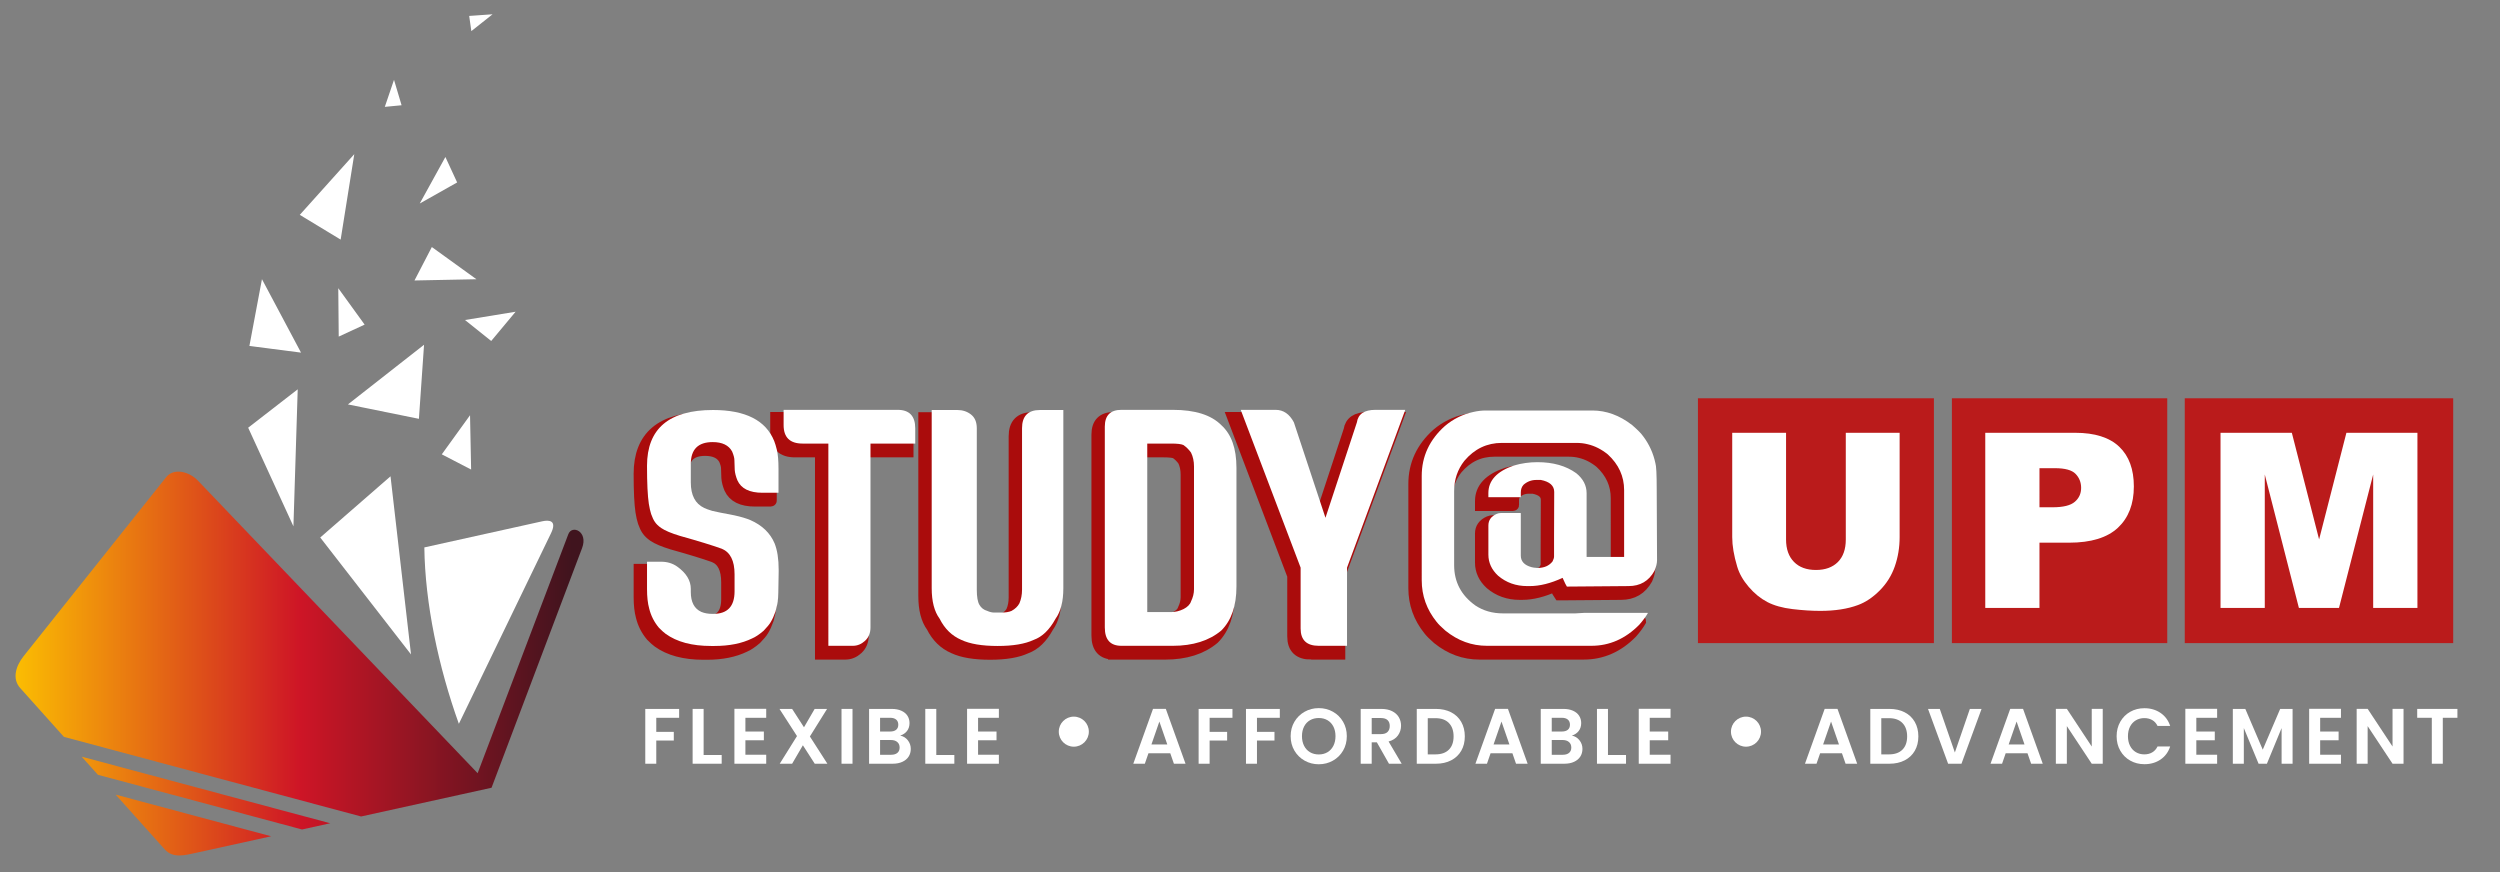
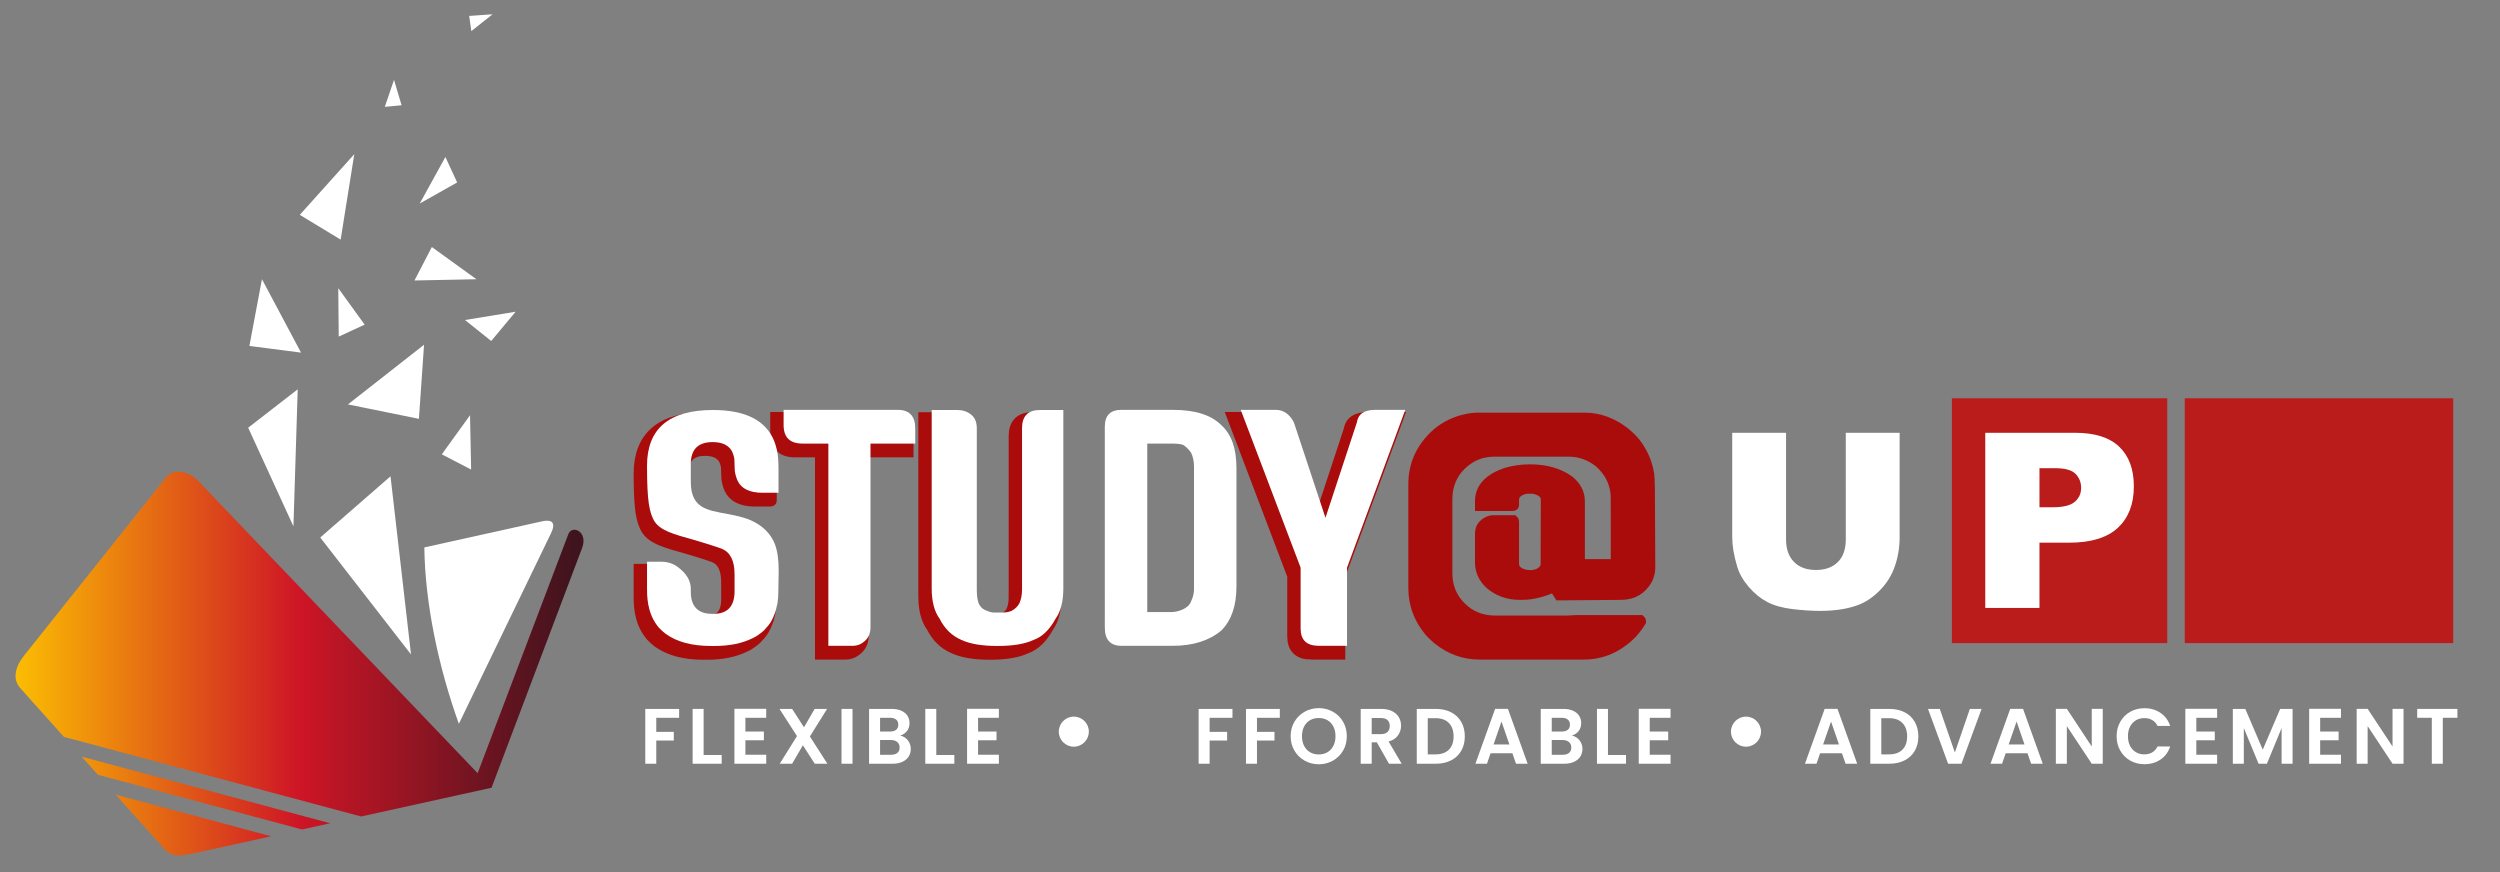
<svg xmlns="http://www.w3.org/2000/svg" version="1.1" id="Layer_1" x="0px" y="0px" width="430px" height="150px" viewBox="0 0 430 150" enable-background="new 0 0 430 150" xml:space="preserve">
  <rect x="0" y="0" width="430" height="150" fill="#808080" stroke="none" />
  <g>
    <g>
      <path fill-rule="evenodd" clip-rule="evenodd" fill="#FFFFFF" d="M94.779,91.707l-15.855,32.787    c-3.497-9.744-5.82-20.695-5.937-30.338l20.284-4.494C94.573,89.373,95.8,89.593,94.779,91.707z" />
      <linearGradient id="SVGID_1_" gradientUnits="userSpaceOnUse" x1="2.676" y1="114.132" x2="100.363" y2="114.132">
        <stop offset="0" style="stop-color:#FBBD02" />
        <stop offset="0.5" style="stop-color:#CE1526" />
        <stop offset="0.979" style="stop-color:#40141E" />
      </linearGradient>
      <path fill-rule="evenodd" clip-rule="evenodd" fill="url(#SVGID_1_)" d="M4.063,112.859l24.51-30.777    c1.336-1.676,4.002-0.957,5.478,0.597l48.102,50.312l15.598-41.111c0.632-1.672,3.452-0.479,2.368,2.389l-15.574,41.222v0.001    l-22.438,4.943l-51.113-13.695l-7.524-8.401C2.04,116.742,2.729,114.535,4.063,112.859L4.063,112.859z M56.797,141.602    l-42.748-11.454l2.793,3.116l35.103,9.407L56.797,141.602L56.797,141.602z M46.636,143.841l-26.739-7.165l8.419,9.397    c1.43,1.596,3.387,1.057,5.479,0.596L46.636,143.841z" />
      <path fill-rule="evenodd" clip-rule="evenodd" fill="#FFFFFF" d="M88.685,53.617l-8.705,1.425l4.509,3.606L88.685,53.617    L88.685,53.617z M55.079,92.449l15.616,20.113l-3.526-30.639L55.079,92.449L55.079,92.449z M75.988,78.147l5.046,2.615    l-0.187-9.343L75.988,78.147L75.988,78.147z M51.207,66.961l-8.521,6.604l7.784,16.963L51.207,66.961L51.207,66.961z     M84.724,2.456L81.07,5.352L80.701,2.74L84.724,2.456L84.724,2.456z M76.608,27.003l-4.412,8.002l6.433-3.626L76.608,27.003    L76.608,27.003z M58.593,41.213l-7.03-4.259l9.374-10.439L58.593,41.213L58.593,41.213z M74.275,42.49l-2.984,5.751l10.653-0.213    L74.275,42.49L74.275,42.49z M62.716,55.833l-4.455,2.063l-0.077-8.325L62.716,55.833L62.716,55.833z M69.072,18.104l-2.885,0.277    l1.582-4.651L69.072,18.104L69.072,18.104z M72.937,59.297L59.842,69.559l12.211,2.478L72.937,59.297L72.937,59.297z     M45.056,48.017l6.72,12.634l-8.879-1.147L45.056,48.017z" />
    </g>
    <g>
      <path fill="#FFFFFF" d="M116.811,121.933v1.525h-3.931v2.418h3.013v1.499h-3.013v3.984h-1.892v-9.427H116.811z" />
      <path fill="#FFFFFF" d="M121.023,129.861h3.107v1.499h-4.998v-9.427h1.891V129.861z" />
      <path fill="#FFFFFF" d="M128.209,123.458v2.363h3.175v1.5h-3.175v2.498h3.579v1.54h-5.47v-9.44h5.47v1.539H128.209z" />
      <path fill="#FFFFFF" d="M140.135,131.36l-2.039-3.174l-1.85,3.174h-2.134l2.97-4.755l-3.012-4.672h2.176l2.039,3.16l1.836-3.16    h2.135l-2.957,4.74l3.011,4.687H140.135z" />
      <path fill="#FFFFFF" d="M146.632,121.933v9.427h-1.892v-9.427H146.632z" />
      <path fill="#FFFFFF" d="M156.14,127.322c0.342,0.432,0.513,0.928,0.513,1.485c0,0.505-0.123,0.948-0.371,1.331    s-0.605,0.682-1.074,0.896c-0.467,0.217-1.021,0.325-1.66,0.325h-4.066v-9.427h3.891c0.639,0,1.189,0.104,1.654,0.311    c0.464,0.207,0.814,0.495,1.054,0.864c0.238,0.369,0.357,0.788,0.357,1.256c0,0.55-0.146,1.009-0.438,1.378    s-0.683,0.63-1.168,0.783C155.36,126.625,155.798,126.889,156.14,127.322z M151.372,125.822h1.729c0.45,0,0.797-0.101,1.041-0.304    c0.243-0.202,0.364-0.493,0.364-0.871s-0.121-0.671-0.364-0.878c-0.244-0.207-0.591-0.311-1.041-0.311h-1.729V125.822z     M154.35,129.496c0.256-0.216,0.386-0.521,0.386-0.918c0-0.405-0.135-0.723-0.406-0.952c-0.27-0.229-0.634-0.345-1.093-0.345    h-1.864v2.539h1.904C153.735,129.82,154.094,129.712,154.35,129.496z" />
      <path fill="#FFFFFF" d="M161.042,129.861h3.106v1.499h-4.998v-9.427h1.892V129.861z" />
      <path fill="#FFFFFF" d="M168.228,123.458v2.363h3.174v1.5h-3.174v2.498h3.58v1.54h-5.472v-9.44h5.472v1.539H168.228z" />
-       <path fill="#FFFFFF" d="M201.288,129.564h-3.754l-0.622,1.796h-1.985l3.392-9.44h2.199l3.392,9.44h-1.999L201.288,129.564z     M200.775,128.05l-1.364-3.943l-1.365,3.943H200.775z" />
      <path fill="#FFFFFF" d="M211.984,121.933v1.525h-3.93v2.418h3.012v1.499h-3.012v3.984h-1.891v-9.427H211.984z" />
      <path fill="#FFFFFF" d="M220.129,121.933v1.525h-3.931v2.418h3.012v1.499h-3.012v3.984h-1.89v-9.427H220.129z" />
      <path fill="#FFFFFF" d="M224.397,130.833c-0.737-0.414-1.323-0.988-1.756-1.723s-0.649-1.564-0.649-2.491    c0-0.919,0.217-1.745,0.649-2.479c0.433-0.732,1.019-1.307,1.756-1.721c0.738-0.415,1.548-0.622,2.431-0.622    c0.892,0,1.704,0.207,2.438,0.622c0.734,0.414,1.316,0.988,1.743,1.721c0.428,0.734,0.642,1.561,0.642,2.479    c0,0.927-0.214,1.757-0.642,2.491c-0.427,0.734-1.012,1.309-1.749,1.723c-0.738,0.414-1.548,0.621-2.432,0.621    C225.945,131.455,225.136,131.248,224.397,130.833z M228.327,129.381c0.432-0.257,0.77-0.624,1.014-1.101    c0.243-0.478,0.365-1.031,0.365-1.661s-0.122-1.182-0.365-1.655c-0.244-0.473-0.582-0.835-1.014-1.087    c-0.431-0.252-0.933-0.378-1.499-0.378c-0.567,0-1.068,0.126-1.507,0.378c-0.435,0.252-0.775,0.614-1.018,1.087    c-0.244,0.474-0.365,1.025-0.365,1.655s0.121,1.184,0.365,1.661c0.242,0.477,0.583,0.844,1.018,1.101    c0.438,0.257,0.939,0.385,1.507,0.385C227.395,129.766,227.896,129.638,228.327,129.381z" />
      <path fill="#FFFFFF" d="M238.901,131.36l-2.079-3.674h-0.891v3.674h-1.892v-9.427h3.538c0.729,0,1.351,0.129,1.864,0.385    c0.513,0.256,0.897,0.604,1.155,1.04c0.256,0.437,0.385,0.925,0.385,1.466c0,0.621-0.181,1.182-0.541,1.681    c-0.361,0.499-0.896,0.844-1.605,1.033l2.255,3.822H238.901z M235.932,126.268h1.58c0.513,0,0.895-0.124,1.146-0.371    c0.252-0.248,0.379-0.593,0.379-1.034c0-0.432-0.127-0.768-0.379-1.006s-0.634-0.357-1.146-0.357h-1.58V126.268z" />
      <path fill="#FFFFFF" d="M249.593,122.513c0.752,0.388,1.332,0.939,1.741,1.654c0.41,0.717,0.614,1.547,0.614,2.492    s-0.204,1.771-0.614,2.479c-0.409,0.707-0.989,1.254-1.741,1.641c-0.752,0.388-1.624,0.581-2.614,0.581h-3.295v-9.427h3.295    C247.969,121.933,248.841,122.126,249.593,122.513z M249.207,128.943c0.541-0.541,0.811-1.302,0.811-2.283    c0-0.98-0.27-1.749-0.811-2.303c-0.54-0.554-1.306-0.83-2.296-0.83h-1.337v6.226h1.337    C247.901,129.752,248.667,129.482,249.207,128.943z" />
      <path fill="#FFFFFF" d="M260.134,129.564h-3.755l-0.621,1.796h-1.986l3.391-9.44h2.201l3.39,9.44h-1.998L260.134,129.564z     M259.619,128.05l-1.363-3.943l-1.364,3.943H259.619z" />
      <path fill="#FFFFFF" d="M271.666,127.322c0.343,0.432,0.515,0.928,0.515,1.485c0,0.505-0.124,0.948-0.372,1.331    s-0.606,0.682-1.073,0.896c-0.469,0.217-1.022,0.325-1.662,0.325h-4.065v-9.427h3.89c0.64,0,1.191,0.104,1.655,0.311    c0.463,0.207,0.815,0.495,1.053,0.864c0.239,0.369,0.359,0.788,0.359,1.256c0,0.55-0.148,1.009-0.439,1.378    c-0.293,0.369-0.682,0.63-1.169,0.783C270.888,126.625,271.324,126.889,271.666,127.322z M266.899,125.822h1.728    c0.451,0,0.797-0.101,1.041-0.304c0.243-0.202,0.365-0.493,0.365-0.871s-0.122-0.671-0.365-0.878    c-0.244-0.207-0.59-0.311-1.041-0.311h-1.728V125.822z M269.878,129.496c0.256-0.216,0.385-0.521,0.385-0.918    c0-0.405-0.136-0.723-0.406-0.952c-0.269-0.229-0.634-0.345-1.093-0.345h-1.864v2.539h1.905    C269.264,129.82,269.621,129.712,269.878,129.496z" />
      <path fill="#FFFFFF" d="M276.57,129.861h3.105v1.499h-4.997v-9.427h1.892V129.861z" />
      <path fill="#FFFFFF" d="M283.754,123.458v2.363h3.175v1.5h-3.175v2.498h3.58v1.54h-5.47v-9.44h5.47v1.539H283.754z" />
      <path fill="#FFFFFF" d="M316.816,129.564h-3.754l-0.623,1.796h-1.984l3.391-9.44h2.2l3.391,9.44h-1.998L316.816,129.564z     M316.303,128.05l-1.363-3.943l-1.365,3.943H316.303z" />
      <path fill="#FFFFFF" d="M327.601,122.513c0.752,0.388,1.334,0.939,1.742,1.654c0.409,0.717,0.615,1.547,0.615,2.492    s-0.206,1.771-0.615,2.479c-0.408,0.707-0.99,1.254-1.742,1.641c-0.752,0.388-1.623,0.581-2.612,0.581h-3.296v-9.427h3.296    C325.978,121.933,326.849,122.126,327.601,122.513z M327.216,128.943c0.541-0.541,0.812-1.302,0.812-2.283    c0-0.98-0.271-1.749-0.812-2.303c-0.54-0.554-1.305-0.83-2.296-0.83h-1.338v6.226h1.338    C325.911,129.752,326.676,129.482,327.216,128.943z" />
      <path fill="#FFFFFF" d="M340.828,121.933l-3.455,9.427h-2.298l-3.456-9.427h2.023l2.594,7.495l2.579-7.495H340.828z" />
      <path fill="#FFFFFF" d="M348.729,129.564h-3.754l-0.619,1.796h-1.986l3.39-9.44h2.202l3.39,9.44h-1.999L348.729,129.564z     M348.217,128.05l-1.363-3.943l-1.364,3.943H348.217z" />
      <path fill="#FFFFFF" d="M361.67,131.36h-1.891l-4.281-6.47v6.47h-1.892v-9.44h1.892l4.281,6.482v-6.482h1.891V131.36z" />
      <path fill="#FFFFFF" d="M364.688,124.14c0.417-0.732,0.989-1.305,1.715-1.715c0.723-0.41,1.538-0.613,2.438-0.613    c1.053,0,1.976,0.27,2.77,0.809c0.792,0.541,1.346,1.289,1.659,2.242h-2.173c-0.217-0.449-0.521-0.787-0.913-1.012    c-0.391-0.226-0.845-0.338-1.356-0.338c-0.548,0-1.039,0.129-1.466,0.385c-0.428,0.256-0.76,0.619-1,1.087    c-0.237,0.469-0.356,1.018-0.356,1.647c0,0.621,0.119,1.169,0.356,1.641c0.24,0.474,0.572,0.838,1,1.095    c0.427,0.257,0.918,0.385,1.466,0.385c0.512,0,0.966-0.114,1.356-0.345c0.393-0.229,0.696-0.568,0.913-1.02h2.173    c-0.313,0.965-0.865,1.713-1.653,2.249c-0.789,0.536-1.712,0.804-2.775,0.804c-0.899,0-1.715-0.205-2.438-0.615    c-0.726-0.408-1.298-0.979-1.715-1.708c-0.419-0.729-0.63-1.558-0.63-2.485C364.058,125.706,364.269,124.875,364.688,124.14z" />
      <path fill="#FFFFFF" d="M377.767,123.458v2.363h3.176v1.5h-3.176v2.498h3.579v1.54h-5.468v-9.44h5.468v1.539H377.767z" />
      <path fill="#FFFFFF" d="M394.324,121.933v9.427h-1.889v-6.132l-2.527,6.132h-1.432l-2.538-6.132v6.132h-1.892v-9.427h2.147    l2.999,7.01l2.997-7.01H394.324z" />
      <path fill="#FFFFFF" d="M399.067,123.458v2.363h3.173v1.5h-3.173v2.498h3.579v1.54h-5.471v-9.44h5.471v1.539H399.067z" />
      <path fill="#FFFFFF" d="M413.409,131.36h-1.892l-4.281-6.47v6.47h-1.889v-9.44h1.889l4.281,6.482v-6.482h1.892V131.36z" />
      <path fill="#FFFFFF" d="M422.676,121.933v1.525h-2.514v7.901h-1.892v-7.901h-2.511v-1.525H422.676z" />
    </g>
    <circle fill="#FFFFFF" cx="184.696" cy="125.845" r="2.585" />
    <circle fill="#FFFFFF" cx="300.31" cy="125.845" r="2.585" />
    <g>
-       <rect x="292.044" y="68.503" fill="#BA1B1B" width="40.589" height="42.113" />
      <rect x="335.725" y="68.503" fill="#BA1B1B" width="37.04" height="42.113" />
      <rect x="375.777" y="68.503" fill="#BA1B1B" width="46.172" height="42.113" />
      <path fill="#FFFFFF" d="M317.477,74.44h9.259v17.945c0,1.78-0.278,3.458-0.831,5.038c-0.553,1.582-1.422,2.965-2.604,4.15    c-1.182,1.183-2.421,2.014-3.719,2.492c-1.803,0.672-3.971,1.007-6.496,1.007c-1.463,0-3.058-0.103-4.786-0.309    c-1.727-0.207-3.172-0.612-4.334-1.22c-1.161-0.611-2.223-1.475-3.186-2.598s-1.624-2.277-1.979-3.473    c-0.575-1.914-0.859-3.609-0.859-5.089V74.44h9.259v18.361c0,1.642,0.455,2.924,1.363,3.847c0.906,0.925,2.171,1.387,3.784,1.387    c1.598,0,2.853-0.457,3.765-1.364c0.906-0.911,1.363-2.2,1.363-3.869V74.44z" />
      <path fill="#FFFFFF" d="M341.466,74.44h15.47c3.369,0,5.893,0.8,7.573,2.398c1.675,1.599,2.514,3.874,2.514,6.825    c0,3.033-0.914,5.405-2.745,7.115c-1.832,1.707-4.628,2.563-8.386,2.563h-5.103v11.225h-9.323V74.44z M350.789,87.251h2.284    c1.797,0,3.062-0.313,3.788-0.936c0.729-0.623,1.094-1.422,1.094-2.396c0-0.944-0.316-1.747-0.948-2.405    c-0.631-0.658-1.819-0.986-3.564-0.986h-2.653V87.251z" />
-       <path fill="#FFFFFF" d="M381.929,74.44h12.267l4.689,18.34l4.697-18.34h12.216v30.125h-7.611V81.611l-5.88,22.955h-6.896    l-5.869-22.955v22.955h-7.612V74.44z" />
    </g>
    <g>
      <path fill="#AA0C0C" stroke="#AA0C0C" stroke-width="2" stroke-miterlimit="10" d="M121.338,71.893    c5.585,0,9.094,1.783,10.529,5.349c0.15,0.378,0.301,0.877,0.452,1.5c0.188,0.773,0.282,1.859,0.282,3.255v4.104    c0,0.019-0.009,0.027-0.027,0.027h-2.717c-2.246,0-3.689-0.717-4.33-2.15c-0.266-0.66-0.416-1.254-0.454-1.783    c-0.019-0.867-0.037-1.424-0.056-1.67c0-0.377-0.133-0.877-0.396-1.5c-0.584-1.075-1.697-1.613-3.34-1.613    c-2.51,0-3.764,1.256-3.764,3.764v3.17c0,2.209,0.764,3.67,2.292,4.387c0.302,0.152,0.765,0.322,1.388,0.51    c0.603,0.151,1.867,0.406,3.792,0.765c1.131,0.245,2.056,0.519,2.773,0.821c2.02,0.887,3.405,2.217,4.16,3.99    c0.472,1.17,0.708,2.689,0.708,4.557v0.34c-0.038,3.227-0.084,4.84-0.142,4.84c0,0.34-0.133,1-0.396,1.98    c-0.264,0.756-0.548,1.378-0.85,1.868c-0.207,0.358-0.613,0.849-1.216,1.472c-0.756,0.643-1.406,1.075-1.953,1.303    c-1.774,0.867-3.935,1.301-6.481,1.301h-0.595c-3.283,0-5.887-0.697-7.811-2.094c-0.266-0.189-0.643-0.528-1.134-1.02    c-0.829-0.98-1.396-2.094-1.697-3.339c-0.245-0.888-0.368-2.001-0.368-3.34v-4.698h2.406c1.075,0,2.01,0.283,2.801,0.85    c1.548,1.113,2.322,2.387,2.322,3.82v0.537c0,1.736,0.604,2.879,1.811,3.425c0.547,0.227,1.179,0.34,1.896,0.34h0.17    c2.434,0,3.651-1.292,3.651-3.878v-2.943c0-2.32-0.736-3.782-2.208-4.387c-1.622-0.584-4.019-1.32-7.188-2.207    c-1.491-0.453-2.566-0.906-3.228-1.359c-0.49-0.34-0.858-0.697-1.103-1.075c-0.208-0.302-0.415-0.745-0.624-1.33    c-0.15-0.472-0.282-1.057-0.396-1.755c-0.208-1.377-0.312-3.556-0.312-6.537C109.988,75.091,113.771,71.893,121.338,71.893z" />
      <path fill="#AA0C0C" stroke="#AA0C0C" stroke-width="2" stroke-miterlimit="10" d="M136.735,77.667    c-2.171,0-3.255-1.062-3.255-3.186v-2.616h19.613c2.019,0,3.028,1.062,3.028,3.185v2.617h-7.698v31.616    c0,0.961-0.312,1.73-0.934,2.305c-0.623,0.575-1.32,0.863-2.095,0.863h-4.217V77.667H136.735z" />
      <path fill="#AA0C0C" stroke="#AA0C0C" stroke-width="2" stroke-miterlimit="10" d="M158.951,71.893h4.416    c0.904,0,1.688,0.259,2.349,0.778s0.991,1.306,0.991,2.363v27.764c0,1.227,0.15,2.096,0.452,2.605    c0.302,0.527,0.754,0.877,1.358,1.047c0.416,0.188,0.812,0.283,1.188,0.283h1.245c0.717,0,1.292-0.095,1.727-0.283    c0.624-0.34,1.076-0.773,1.358-1.303c0.302-0.697,0.454-1.48,0.454-2.35V75.034c0-2.094,1.027-3.141,3.084-3.141h4.02v30.651    c0,2.264-0.443,4.01-1.331,5.236c-1.038,1.906-2.292,3.122-3.765,3.65c-1.49,0.699-3.556,1.047-6.197,1.047    c-2.68,0-4.766-0.348-6.254-1.047c-1.624-0.697-2.869-1.915-3.737-3.65c-0.905-1.227-1.358-2.973-1.358-5.236V71.893z" />
-       <path fill="#AA0C0C" stroke="#AA0C0C" stroke-width="2" stroke-miterlimit="10" d="M191.584,112.451    c-1.905,0-2.857-1.048-2.857-3.143V74.751c0-1.924,0.952-2.886,2.857-2.886h8.831c3.83,0,6.612,0.877,8.35,2.632    c1.735,1.566,2.604,4.01,2.604,7.331v20.434c0,3.303-0.868,5.821-2.604,7.557c-2.095,1.756-4.879,2.633-8.35,2.633H191.584z     M200.16,77.667h-4.133v28.981h4.133c0.697,0,1.396-0.17,2.095-0.508c0.697-0.357,1.133-0.801,1.302-1.328    c0.34-0.696,0.51-1.393,0.51-2.09V81.593c0-0.885-0.17-1.677-0.51-2.373c-0.359-0.508-0.793-0.941-1.302-1.3    C201.896,77.751,201.198,77.667,200.16,77.667z" />
      <path fill="#AA0C0C" stroke="#AA0C0C" stroke-width="2" stroke-miterlimit="10" d="M225.52,112.451    c-2.075,0-3.113-0.991-3.113-2.973V99.006l-10.302-27.142h6c1.34,0,2.387,0.717,3.142,2.15l5.434,16.416l5.406-16.416    c0.207-1.434,1.273-2.15,3.198-2.15h5.123l-10.02,27.142v13.444H225.52z" />
      <path fill="#AA0C0C" stroke="#AA0C0C" stroke-width="2" stroke-miterlimit="10" d="M254.274,71.978h18.313    c2.395,0,4.669,0.831,6.819,2.491c0.943,0.812,1.586,1.463,1.925,1.953c1.038,1.377,1.735,2.915,2.095,4.613    c0.151,0.434,0.227,1.915,0.227,4.443l0.057,12.255c0,0.528-0.151,1.142-0.453,1.84c-0.962,1.735-2.443,2.604-4.444,2.604    c-6.415,0.057-9.914,0.085-10.5,0.085H268.2c-0.114-0.15-0.359-0.65-0.736-1.5c-2.038,0.943-3.925,1.415-5.661,1.415h-0.425    c-1.943,0-3.613-0.595-5.009-1.783c-1.113-1.037-1.67-2.245-1.67-3.622v-5.01c0-0.924,0.481-1.594,1.443-2.01    c0.227-0.094,0.463-0.141,0.708-0.141h3.396c0.02,0.019,0.028,0.037,0.028,0.057v7.273c0,0.98,0.613,1.641,1.84,1.98    c0.17,0.057,0.509,0.104,1.019,0.142c1.151,0,2.019-0.378,2.604-1.132c0.169-0.34,0.255-0.623,0.255-0.85v-3.396    c0-1.849,0.009-4.414,0.027-7.697c0-1.076-0.764-1.765-2.292-2.066h-0.793c-0.829,0-1.557,0.273-2.179,0.82    c-0.322,0.34-0.481,0.783-0.481,1.33v0.793c0,0.02-0.009,0.028-0.028,0.028h-5.547v-0.708c0-2.169,1.472-3.754,4.414-4.754    c1.302-0.377,2.643-0.566,4.02-0.566c2.698,0,4.925,0.632,6.68,1.896c1.188,0.962,1.783,2.113,1.783,3.453v10.953h6.452V85.675    c0-2.377-0.934-4.424-2.801-6.141c-1.095-0.887-2.256-1.472-3.482-1.756c-0.584-0.15-1.227-0.226-1.924-0.226H257.02    c-2.565,0-4.717,1.028-6.452,3.085c-1.17,1.491-1.756,3.227-1.756,5.208v12.735c0,2.887,1.218,5.199,3.652,6.935    c1.358,0.905,2.942,1.358,4.755,1.358h12.424c0.264,0,0.755-0.028,1.472-0.084h10.981c0.019,0.018,0.028,0.037,0.028,0.056    c-0.339,0.585-0.831,1.245-1.472,1.981c-2.377,2.415-5.123,3.623-8.236,3.623h-17.972c-2.604,0-4.981-0.868-7.133-2.604    c-0.697-0.604-1.208-1.113-1.528-1.529c-1.697-2.113-2.547-4.49-2.547-7.132V83.242c0-3.357,1.331-6.227,3.991-8.604    c1.434-1.208,3.056-2.01,4.868-2.406C252.83,72.063,253.557,71.978,254.274,71.978z" />
    </g>
    <g>
      <path fill="#FFFFFF" d="M122.639,70.521c5.585,0,9.094,1.783,10.529,5.349c0.15,0.377,0.301,0.877,0.452,1.5    c0.188,0.773,0.282,1.858,0.282,3.254v4.104c0,0.019-0.009,0.028-0.027,0.028h-2.717c-2.246,0-3.689-0.717-4.33-2.151    c-0.266-0.66-0.416-1.254-0.454-1.783c-0.019-0.867-0.037-1.424-0.056-1.669c0-0.378-0.133-0.878-0.396-1.5    c-0.584-1.076-1.697-1.613-3.34-1.613c-2.51,0-3.764,1.255-3.764,3.764v3.17c0,2.208,0.764,3.67,2.292,4.387    c0.302,0.152,0.765,0.321,1.388,0.51c0.603,0.15,1.867,0.406,3.792,0.764c1.131,0.246,2.056,0.52,2.773,0.821    c2.02,0.887,3.405,2.218,4.16,3.991c0.472,1.17,0.708,2.688,0.708,4.556v0.34c-0.038,3.227-0.084,4.84-0.142,4.84    c0,0.34-0.133,1.001-0.396,1.981c-0.264,0.755-0.548,1.377-0.85,1.867c-0.207,0.359-0.613,0.85-1.216,1.473    c-0.756,0.642-1.406,1.074-1.953,1.302c-1.774,0.868-3.935,1.302-6.481,1.302h-0.595c-3.283,0-5.887-0.697-7.811-2.094    c-0.266-0.189-0.643-0.529-1.134-1.02c-0.829-0.98-1.396-2.095-1.697-3.34c-0.245-0.887-0.368-2-0.368-3.34v-4.698h2.406    c1.075,0,2.01,0.283,2.801,0.85c1.548,1.113,2.322,2.388,2.322,3.821v0.537c0,1.736,0.604,2.878,1.811,3.424    c0.547,0.227,1.179,0.34,1.896,0.34h0.17c2.434,0,3.651-1.291,3.651-3.877v-2.943c0-2.32-0.736-3.783-2.208-4.387    c-1.622-0.585-4.019-1.32-7.188-2.208c-1.491-0.452-2.566-0.905-3.228-1.358c-0.49-0.34-0.858-0.697-1.103-1.076    c-0.208-0.301-0.415-0.744-0.624-1.33c-0.15-0.471-0.282-1.057-0.396-1.754c-0.208-1.377-0.312-3.557-0.312-6.537    C111.289,73.719,115.072,70.521,122.639,70.521z" />
      <path fill="#FFFFFF" d="M138.036,76.294c-2.171,0-3.255-1.061-3.255-3.185v-2.616h19.613c2.019,0,3.028,1.062,3.028,3.185v2.616    h-7.698v31.617c0,0.961-0.312,1.73-0.934,2.305c-0.623,0.574-1.32,0.862-2.095,0.862h-4.217V76.294H138.036z" />
      <path fill="#FFFFFF" d="M160.252,70.521h4.416c0.904,0,1.688,0.259,2.349,0.778s0.991,1.306,0.991,2.363v27.765    c0,1.227,0.15,2.095,0.452,2.604c0.302,0.528,0.754,0.877,1.358,1.047c0.416,0.188,0.812,0.283,1.188,0.283h1.245    c0.717,0,1.292-0.095,1.727-0.283c0.624-0.339,1.076-0.773,1.358-1.302c0.302-0.698,0.454-1.48,0.454-2.35V73.663    c0-2.094,1.027-3.141,3.084-3.141h4.02v30.652c0,2.264-0.443,4.009-1.331,5.235c-1.038,1.906-2.292,3.122-3.765,3.651    c-1.49,0.698-3.556,1.047-6.197,1.047c-2.68,0-4.766-0.349-6.254-1.047c-1.624-0.698-2.869-1.916-3.737-3.651    c-0.905-1.227-1.358-2.972-1.358-5.235V70.521z" />
      <path fill="#FFFFFF" d="M192.885,111.079c-1.905,0-2.857-1.048-2.857-3.142V73.379c0-1.924,0.952-2.886,2.857-2.886h8.831    c3.83,0,6.612,0.877,8.35,2.632c1.735,1.566,2.604,4.009,2.604,7.331v20.435c0,3.302-0.868,5.82-2.604,7.557    c-2.095,1.755-4.879,2.632-8.35,2.632H192.885z M201.461,76.294h-4.133v28.982h4.133c0.697,0,1.396-0.17,2.095-0.509    c0.697-0.357,1.133-0.8,1.302-1.327c0.34-0.697,0.51-1.394,0.51-2.091V80.222c0-0.886-0.17-1.678-0.51-2.374    c-0.359-0.508-0.793-0.94-1.302-1.3C203.196,76.379,202.499,76.294,201.461,76.294z" />
      <path fill="#FFFFFF" d="M226.82,111.079c-2.075,0-3.113-0.991-3.113-2.972V97.634l-10.302-27.141h6c1.34,0,2.387,0.717,3.142,2.15    l5.434,16.416l5.406-16.416c0.207-1.434,1.273-2.15,3.198-2.15h5.123l-10.02,27.141v13.444H226.82z" />
-       <path fill="#FFFFFF" d="M255.575,70.606h18.313c2.395,0,4.669,0.831,6.819,2.491c0.943,0.812,1.586,1.463,1.925,1.953    c1.038,1.378,1.735,2.915,2.095,4.614c0.151,0.434,0.227,1.914,0.227,4.443l0.057,12.254c0,0.529-0.151,1.143-0.453,1.84    c-0.962,1.736-2.443,2.604-4.444,2.604c-6.415,0.057-9.914,0.086-10.5,0.086h-0.111c-0.114-0.151-0.359-0.651-0.736-1.5    c-2.038,0.943-3.925,1.414-5.661,1.414h-0.425c-1.943,0-3.613-0.594-5.009-1.783c-1.113-1.037-1.67-2.244-1.67-3.622v-5.01    c0-0.924,0.481-1.594,1.443-2.009c0.227-0.094,0.463-0.142,0.708-0.142h3.396c0.02,0.019,0.028,0.038,0.028,0.057v7.273    c0,0.981,0.613,1.642,1.84,1.981c0.17,0.057,0.509,0.104,1.019,0.141c1.151,0,2.019-0.377,2.604-1.132    c0.169-0.339,0.255-0.622,0.255-0.849v-3.396c0-1.85,0.009-4.415,0.027-7.698c0-1.075-0.764-1.765-2.292-2.066h-0.793    c-0.829,0-1.557,0.274-2.179,0.821c-0.322,0.34-0.481,0.783-0.481,1.33v0.793c0,0.019-0.009,0.027-0.028,0.027H256v-0.707    c0-2.17,1.472-3.754,4.414-4.755c1.302-0.377,2.643-0.566,4.02-0.566c2.698,0,4.925,0.632,6.68,1.897    c1.188,0.961,1.783,2.113,1.783,3.452v10.953h6.452V84.304c0-2.377-0.934-4.424-2.801-6.142c-1.095-0.886-2.256-1.472-3.482-1.755    c-0.584-0.15-1.227-0.227-1.924-0.227H258.32c-2.565,0-4.717,1.029-6.452,3.086c-1.17,1.49-1.756,3.227-1.756,5.207V97.21    c0,2.887,1.218,5.198,3.652,6.934c1.358,0.906,2.942,1.359,4.755,1.359h12.424c0.264,0,0.755-0.029,1.472-0.085h10.981    c0.019,0.019,0.028,0.038,0.028,0.056c-0.339,0.586-0.831,1.246-1.472,1.982c-2.377,2.414-5.123,3.622-8.236,3.622h-17.972    c-2.604,0-4.981-0.868-7.133-2.604c-0.697-0.604-1.208-1.113-1.528-1.528c-1.697-2.113-2.547-4.49-2.547-7.133V81.871    c0-3.358,1.331-6.227,3.991-8.604c1.434-1.208,3.056-2.01,4.868-2.406C254.131,70.691,254.857,70.606,255.575,70.606z" />
    </g>
  </g>
</svg>